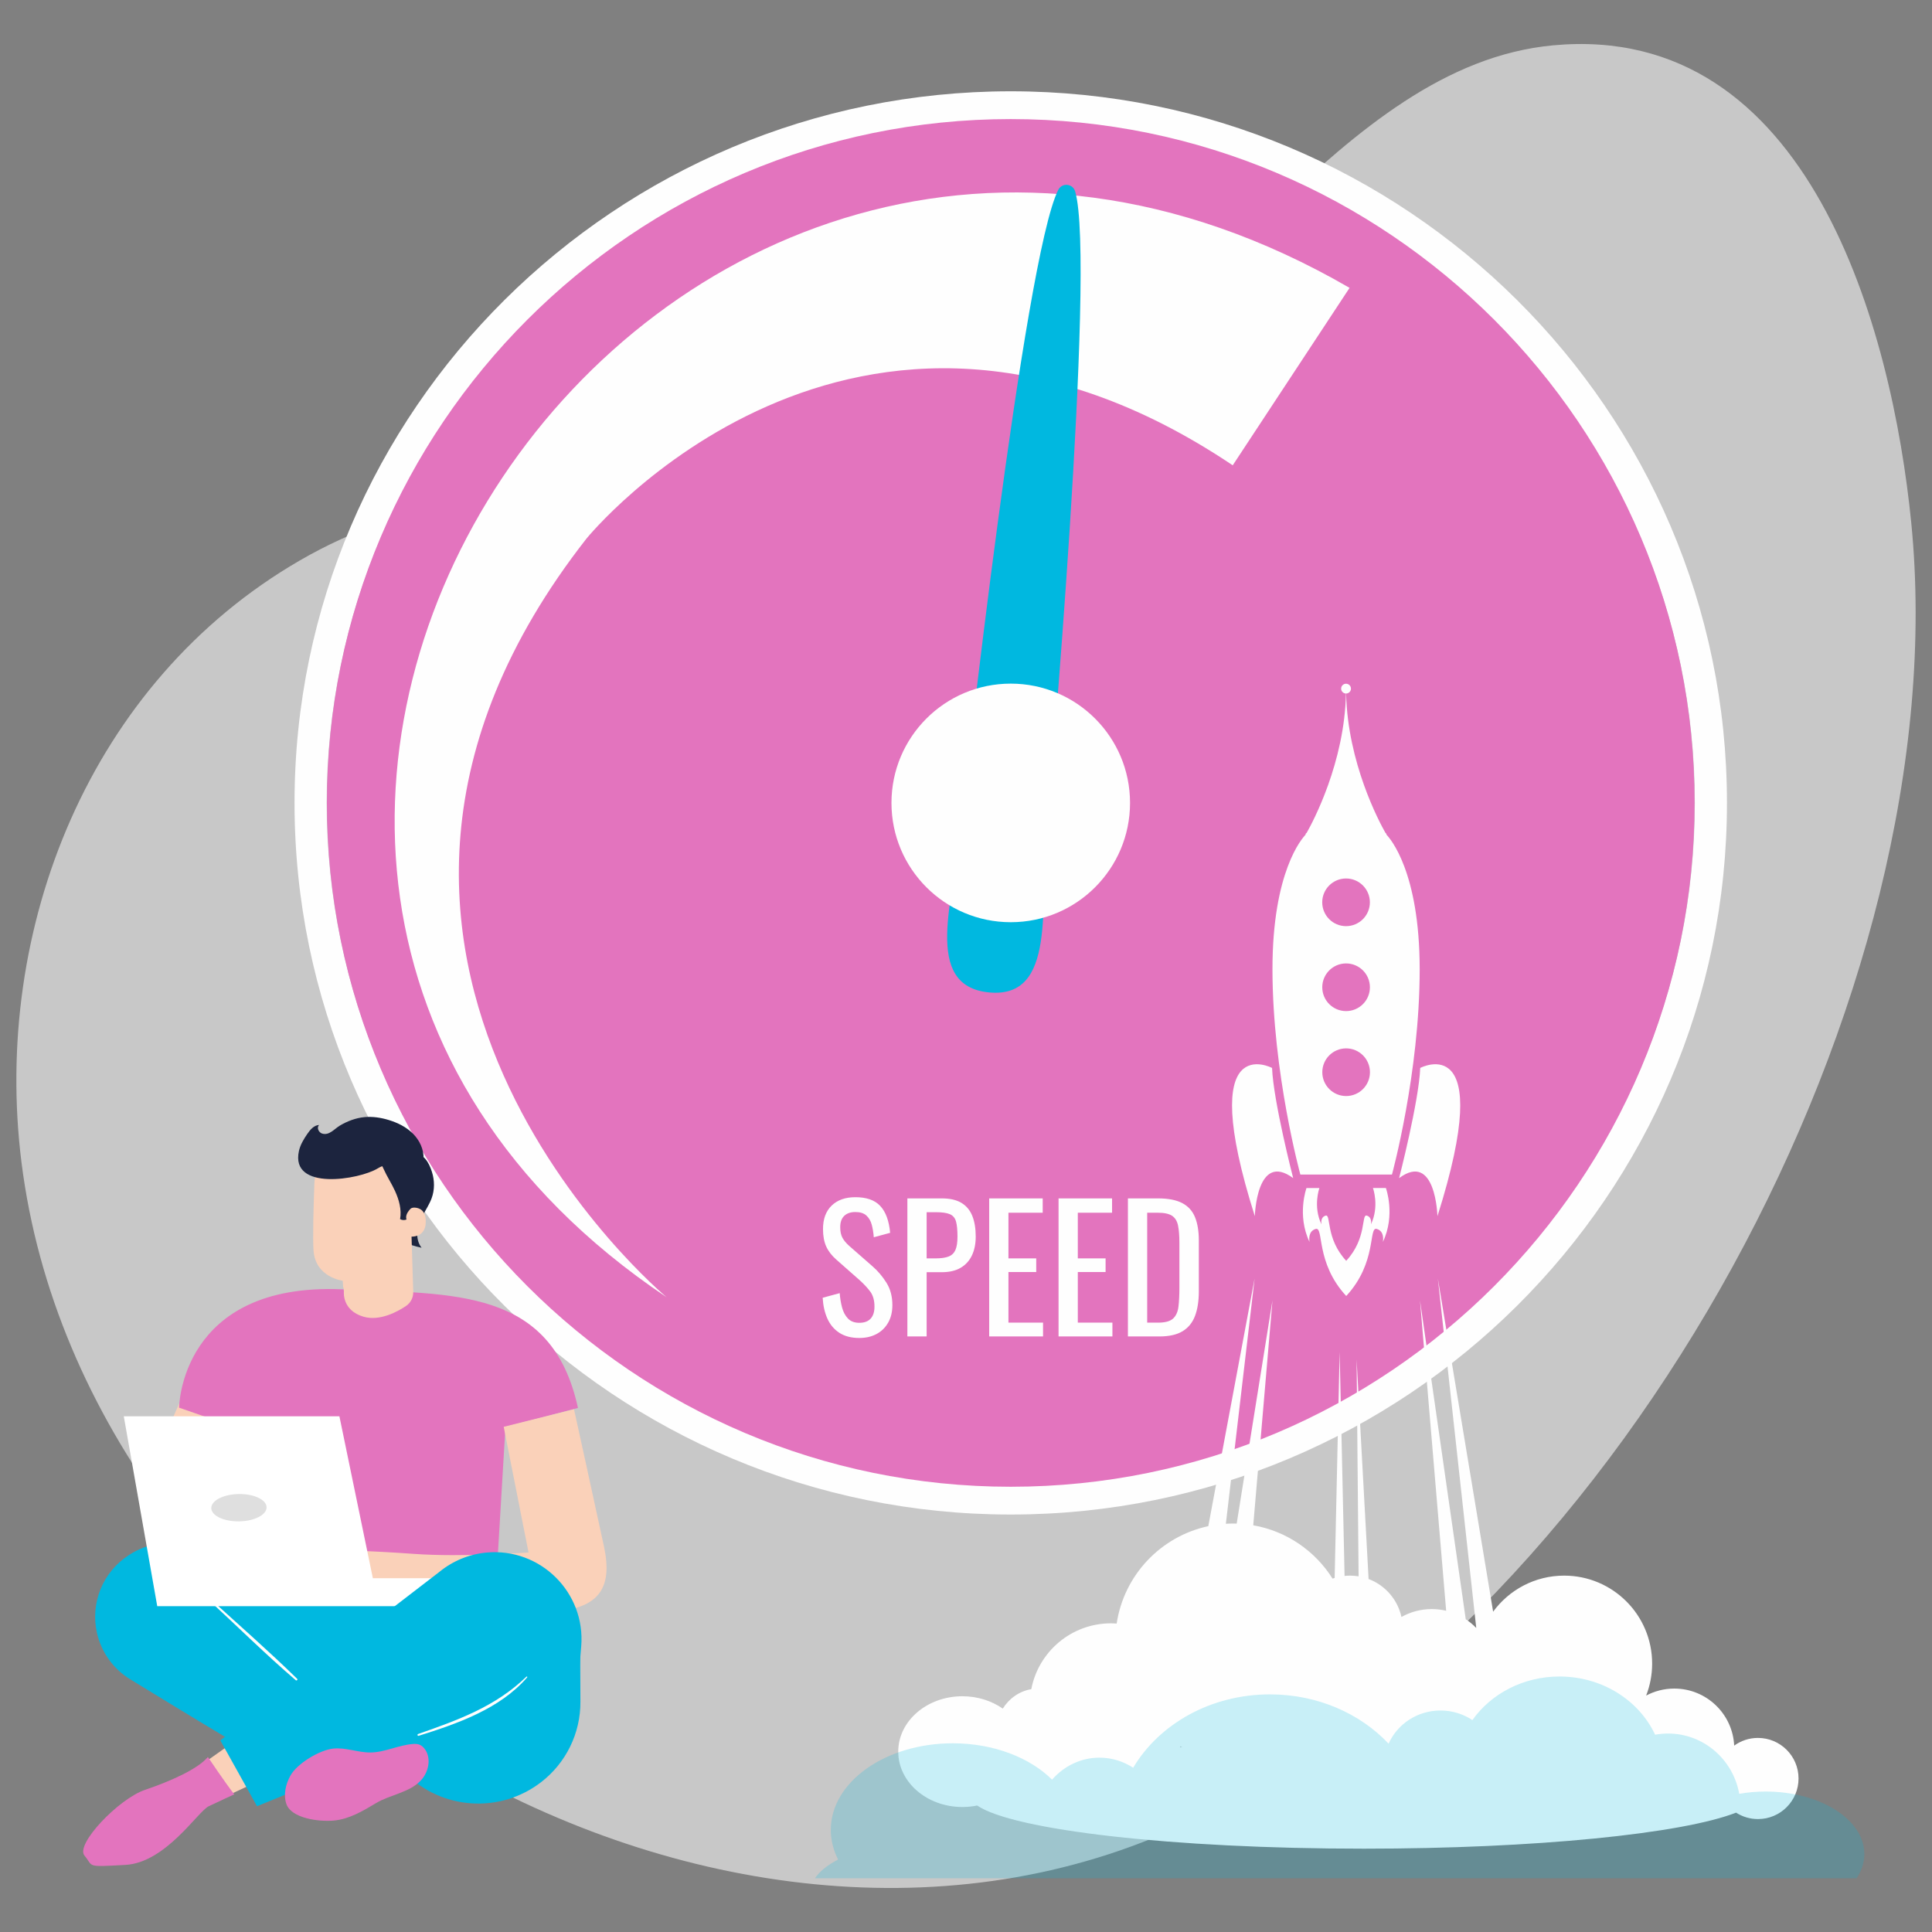
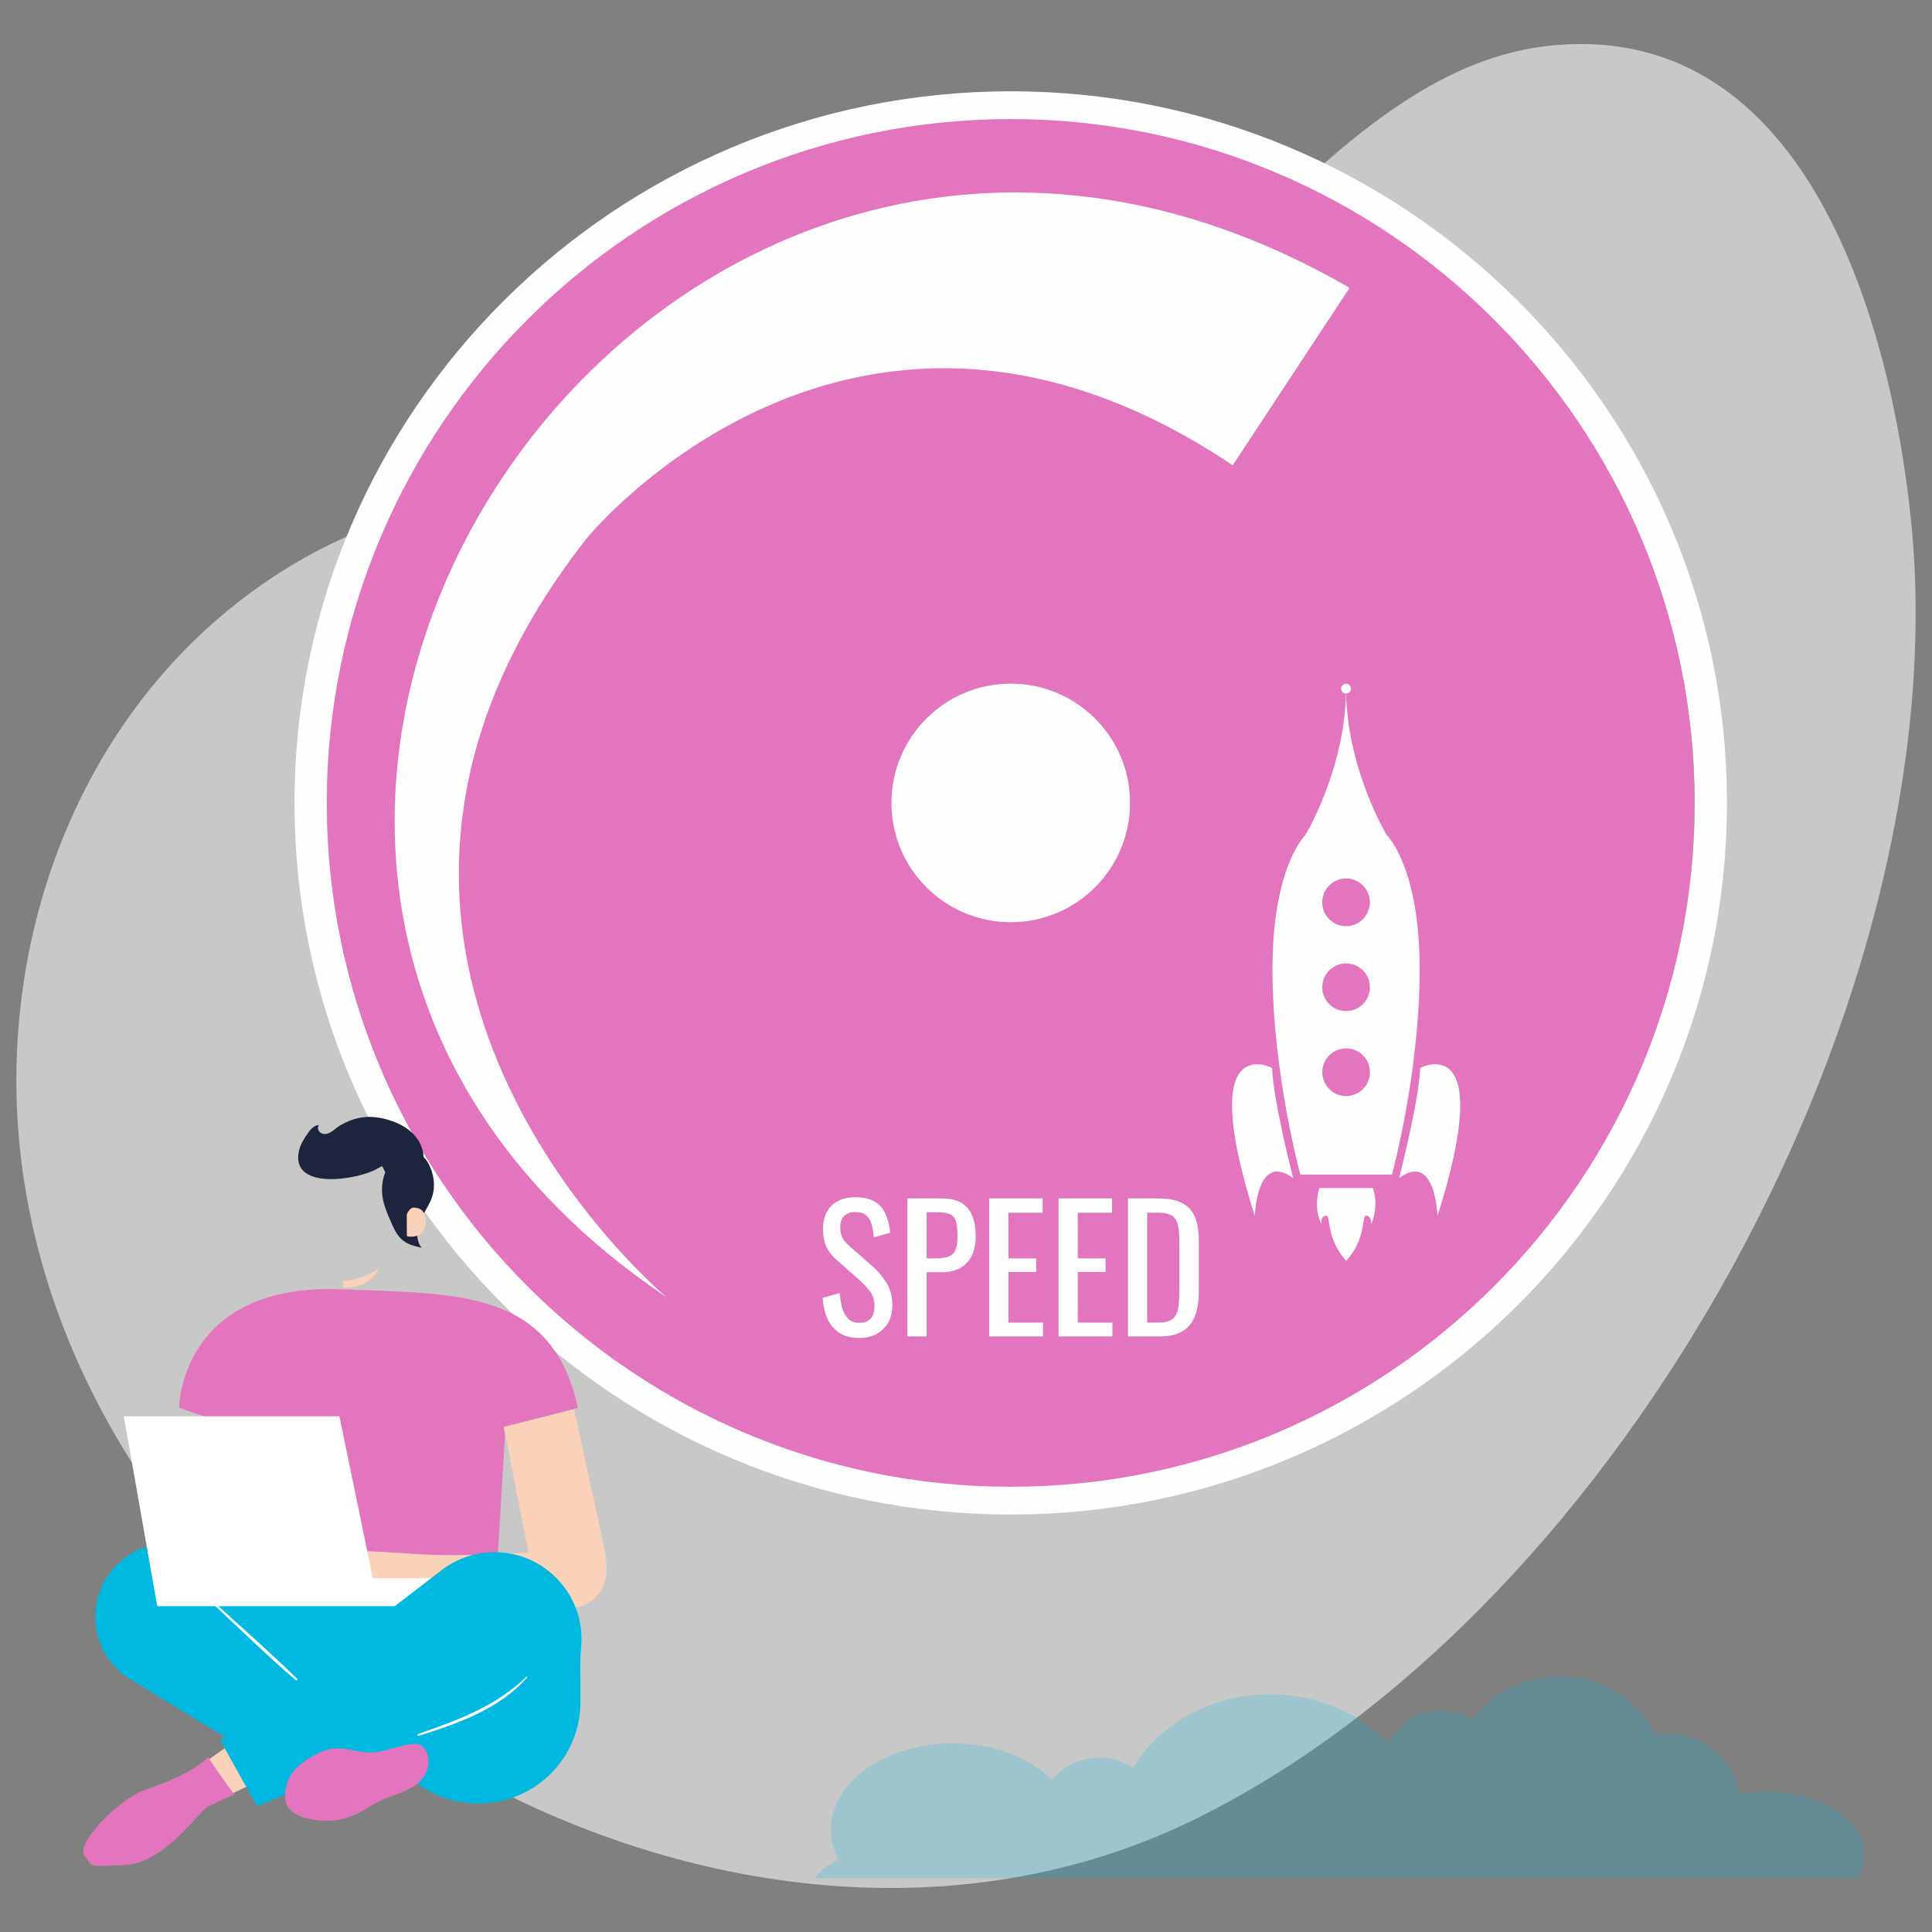
<svg xmlns="http://www.w3.org/2000/svg" xml:space="preserve" width="91.44mm" height="91.44mm" version="1.1" style="shape-rendering:geometricPrecision; text-rendering:geometricPrecision; image-rendering:optimizeQuality; fill-rule:evenodd; clip-rule:evenodd" viewBox="0 0 9143.98 9143.98">
  <rect x="0" y="0" width="9143.98" height="9143.98" fill="#808080" stroke="none" />
  <defs>
    <style type="text/css">
   
    .fil1 {fill:#FEFEFE}
    .fil2 {fill:#E374BE}
    .fil3 {fill:#00B8E0}
    .fil12 {fill:#FEFEFE;fill-rule:nonzero}
    .fil4 {fill:#FEFEFE;fill-rule:nonzero}
    .fil11 {fill:#1C243E;fill-rule:nonzero}
    .fil10 {fill:#DFDFDF;fill-rule:nonzero}
    .fil8 {fill:#E374BE;fill-rule:nonzero}
    .fil6 {fill:#FAD1B9;fill-rule:nonzero}
    .fil9 {fill:white;fill-rule:nonzero}
    .fil7 {fill:#00B8E0;fill-rule:nonzero}
    .fil5 {fill:#00B8E0;fill-rule:nonzero;fill-opacity:0.212}
    .fil0 {fill:#FEFEFE;fill-opacity:0.569}
   
  </style>
  </defs>
  <g id="Layer_x0020_1">
    <path id="Path_52869" class="fil0" d="M4759.39 1979.99c931.49,-359.76 1573.43,-1669.99 2590.65,-1765.35 1216.6,-114.05 1605.36,1349.61 1695.78,2260.01 220.83,2224.55 -1351.1,5121.72 -3375.42,6128.46 -2210.22,1099.14 -5263.92,-678.97 -5568.6,-3100.96 -139.51,-1109.19 323.19,-2274.1 1317.19,-2849.5 1014.81,-587.56 2265.51,-257.45 3340.4,-672.66l0 0z" data-name="Path 52869" />
    <path class="fil1" d="M4783.81 7168.15c-1869.19,0 -3389.81,-1510.88 -3389.81,-3368.03 0,-1857.19 1520.62,-3368.07 3389.81,-3368.07 1869.05,0 3389.75,1510.88 3389.75,3368.07 0,1857.15 -1520.7,3368.03 -3389.75,3368.03zm0 -6584.98c-1785.34,0 -3237.71,1443.11 -3237.71,3216.95 0,1773.8 1452.37,3216.94 3237.71,3216.94 1785.21,0 3237.65,-1443.14 3237.65,-3216.94 0,-1773.84 -1452.44,-3216.95 -3237.65,-3216.95z" />
    <path class="fil2" d="M4783.81 7036.68c-1784.66,0 -3236.59,-1452 -3236.59,-3236.56 0,-1784.67 1451.93,-3236.56 3236.59,-3236.56 1784.64,0 3236.49,1451.89 3236.49,3236.56 0,1784.56 -1451.85,3236.56 -3236.49,3236.56z" />
    <path class="fil1" d="M3154.49 6139.29c0,0 -1931.45,-1606.11 -379.01,-3589.89 0,0 1260.4,-1554.55 3058.88,-347.16l553.01 -839.83c-3288.77,-1904.98 -6323.16,2703.05 -3232.88,4776.88z" />
-     <path class="fil3" d="M5088.53 905.72c-11.06,-37.34 -62.01,-42.07 -79.71,-7.41 -161.46,315.53 -447.92,2873.82 -462.77,3033.66 -29.71,320.36 -184.07,735.49 136.24,765.19 320.35,29.76 238.79,-417.54 268.42,-737.89 14.88,-159.89 238.47,-2713.73 137.82,-3053.55z" />
    <path class="fil1" d="M4783.81 4364.74c-311.82,0 -564.58,-252.84 -564.58,-564.62 0,-311.82 252.76,-564.59 564.58,-564.59 311.75,0 564.55,252.77 564.55,564.59 0,311.78 -252.8,564.62 -564.55,564.62z" />
    <g id="_2219355193728">
-       <path class="fil4" d="M8320.28 8225.41c-42.05,0 -80.9,13.55 -112.53,36.47 -7.22,-150.35 -131.38,-270.02 -283.51,-270.02 -48.18,0 -93.52,12.03 -133.26,33.21 18.29,-46.91 28.46,-97.9 28.46,-151.29 0,-230.03 -186.48,-416.5 -416.5,-416.5 -138.07,0 -260.36,67.23 -336.13,170.7l-261.63 -1577.25 181.8 1654.3c-14.99,-15.5 -31.66,-29.39 -49.74,-41.29l-216.52 -1509.21 123.81 1469.07c-21.92,-5.23 -44.77,-8.02 -68.29,-8.02 -52.05,0 -100.9,13.61 -143.27,37.4 -18.13,-82.9 -77.53,-150.33 -155.57,-179.74l-56.68 -1038.45 9.43 1025.82c-13.2,-2.16 -26.72,-3.33 -40.53,-3.33 -8.74,0 -17.33,0.6 -25.85,1.48l-23.39 -1060.3 -23.62 1069.91c-3.29,1.01 -6.64,1.89 -9.88,3.03 -82.28,-130.75 -217.38,-224.86 -375.38,-252.34l91 -1064.53 -169.33 1056.5c-5.86,-0.18 -11.73,-0.29 -17.64,-0.29 -11.3,0 -22.48,0.47 -33.62,1.12l136.14 -1161.13 -219.26 1172.41c-224.72,48 -399.23,231.49 -433.66,460.94 -8.93,-0.62 -17.9,-1.05 -26.98,-1.05 -187.31,0 -343.21,134.12 -377.14,311.54 -56.38,9.56 -104.85,43.91 -135.01,92.1 -52.18,-36.55 -118.67,-58.49 -191.11,-58.49 -167.68,0 -303.62,117.35 -303.62,262.11 0,144.74 135.94,262.09 303.62,262.09 24.07,0 47.46,-2.49 69.92,-7.06 170.5,116.49 924.8,204.28 1829.65,204.28 815.17,0 1508.13,-71.26 1762.14,-170.56 29.92,19.23 65.47,30.43 103.68,30.43 106.06,0 192.03,-85.97 192.03,-192.03 0,-106.06 -85.97,-192.03 -192.03,-192.03zm-2736.27 44.9l0 0c1,-1.62 2.06,-3.21 3.05,-4.85 2.68,1.34 5.31,2.76 8.02,4.06 -3.7,0.26 -7.39,0.52 -11.07,0.79z" />
      <g>
        <path class="fil4" d="M6721.79 5054.47c-6.17,157.89 -99.92,521.37 -99.92,521.37 173.36,-128.02 181.45,180.26 181.45,180.26 283.46,-894.51 -81.53,-701.63 -81.53,-701.63z" />
        <path class="fil4" d="M5939 5756.1c0,0 8.08,-308.28 181.45,-180.26 0,0 -93.76,-363.48 -99.93,-521.37 0,0 -364.99,-192.88 -81.52,701.63z" />
        <path class="fil4" d="M6561.93 3950.33l0.12 0c0,0 -0.15,-0.26 -0.2,-0.34 0.1,-0.41 0.19,-0.82 0.19,-1.23 0,-2.42 -1.75,-4.77 -4.96,-7.03 -29.32,-51.71 -179.11,-331.62 -185.99,-659.32 12.65,-0.2 22.85,-10.47 22.85,-23.16 0,-12.82 -10.39,-23.21 -23.21,-23.21 -12.81,0 -23.2,10.39 -23.2,23.21 0,12.69 10.2,22.96 22.84,23.16 -6.87,327.12 -156.12,606.6 -185.8,659.01 -3.5,2.36 -5.4,4.81 -5.4,7.34 0,0.52 0.09,1.05 0.25,1.57 -16.05,16.38 -157.12,173.61 -156.92,637.28 0.22,491.6 132.05,971.54 132.05,971.54l216.77 -0.1 216.77 -0.1c0,0 131.4,-480.06 131.18,-971.66 -0.22,-462.25 -140.57,-619.79 -157.34,-636.96zm-191.25 207.45l0 0c62.31,-0.02 112.81,50.46 112.84,112.75 0.03,62.31 -50.44,112.83 -112.73,112.86 -62.27,0.02 -112.8,-50.45 -112.83,-112.76 -0.03,-62.29 50.43,-112.81 112.72,-112.85zm0.19 402.05l0 0c62.31,-0.03 112.81,50.45 112.83,112.76 0.05,62.29 -50.44,112.83 -112.72,112.84 -62.3,0.05 -112.8,-50.44 -112.84,-112.75 -0.02,-62.3 50.43,-112.81 112.73,-112.85zm0.28 627.65l0 0c-62.29,0.03 -112.79,-50.44 -112.83,-112.75 -0.03,-62.3 50.44,-112.81 112.72,-112.84 62.31,-0.03 112.82,50.44 112.84,112.74 0.02,62.32 -50.43,112.82 -112.73,112.85z" />
-         <path class="fil4" d="M6498.1 5622.7c0.01,0.01 31.57,86.18 -9.68,172.33 0,0 5.45,-24.74 -9.77,-36.84 -2.59,-2.07 -5.79,-3.79 -9.75,-4.91 -26.98,-7.83 1.77,107 -97.36,214.06 -99.23,-106.96 -70.58,-221.82 -97.56,-213.99 -3.95,1.16 -7.15,2.85 -9.77,4.93 -15.19,12.11 -9.71,36.86 -9.71,36.86 -41.31,-86.07 -9.87,-172.23 -9.82,-172.34l-61.22 0.04c0,0 -46.69,127.85 14.57,255.55 0,0 -8.13,-36.7 14.43,-54.65 3.83,-3.07 8.61,-5.61 14.46,-7.31 40.04,-11.61 -2.47,158.71 144.69,317.36 147.03,-158.78 104.38,-329.08 144.42,-317.47 5.86,1.68 10.62,4.2 14.48,7.27 22.56,17.94 14.45,54.66 14.45,54.66 61.14,-127.77 14.37,-255.58 14.37,-255.58l-61.23 0.03z" />
+         <path class="fil4" d="M6498.1 5622.7c0.01,0.01 31.57,86.18 -9.68,172.33 0,0 5.45,-24.74 -9.77,-36.84 -2.59,-2.07 -5.79,-3.79 -9.75,-4.91 -26.98,-7.83 1.77,107 -97.36,214.06 -99.23,-106.96 -70.58,-221.82 -97.56,-213.99 -3.95,1.16 -7.15,2.85 -9.77,4.93 -15.19,12.11 -9.71,36.86 -9.71,36.86 -41.31,-86.07 -9.87,-172.23 -9.82,-172.34l-61.22 0.04l-61.23 0.03z" />
      </g>
      <path class="fil5" d="M3857.03 8889.73l4930.26 0c23.45,-35.27 36.43,-74.02 36.43,-114.7 0,-163.38 -209.13,-295.83 -467.11,-295.83 -43.3,0 -85.17,3.81 -124.97,10.79 -28.97,-162.26 -168.75,-285.35 -336.94,-285.35 -20.89,0 -41.31,2.01 -61.18,5.63 -75.73,-162.08 -249.85,-275.52 -452.65,-275.52 -172.42,0 -324.08,82.05 -412.2,206.22 -42.95,-28.58 -94.92,-45.32 -150.92,-45.32 -110.12,0 -204.67,64.68 -245.6,157.04 -134.25,-142.61 -335.91,-233.34 -561.45,-233.34 -280.92,0 -524.82,140.75 -647.48,347.21 -46.57,-30.29 -101.18,-47.74 -159.58,-47.74 -88.42,0 -168.09,40.03 -224.39,104.09 -104.67,-104.12 -276.07,-172.08 -469.93,-172.08 -318.77,0 -577.2,183.58 -577.2,410.02 0,49.23 12.24,96.41 34.63,140.14 -50.36,26.18 -88.06,56.22 -109.72,88.74z" />
    </g>
    <polygon class="fil6" points="1227.34,8158.81 973.05,8338.13 1080.99,8496.38 1383.81,8355.23 " />
    <path class="fil7" d="M2177.12 7666.31c-14.05,4.68 -916.71,-248.26 -1281.74,-350.91 -95.87,-26.96 -198.69,-11.39 -282.29,42.73l-4.4 2.85c-122.73,79.43 -182.45,227.31 -149.32,369.71 21.04,90.41 77.37,168.55 156.53,217.05 240.73,147.48 750.16,457.73 765.74,451.69 20.42,-7.91 656.63,-24.41 656.63,-24.41l-401.27 -315.12 540.12 -393.59z" />
    <path class="fil7" d="M2000.68 7985.65l-94.85 311.44 11.79 94.91c172.8,174.19 448.14,192.75 642.74,43.32 118.31,-90.83 187.38,-231.73 186.73,-380.88l-1.43 -325.42 -744.98 256.63z" />
-     <path class="fil6" d="M940.35 6435.93c0,0 -194.27,431.7 -244.63,561.22 -50.37,129.51 -57.56,366.95 280.61,316.58 338.17,-50.36 302.19,-899.38 302.19,-899.38l-338.17 21.58z" />
    <path class="fil8" d="M2735.39 6663.62l-343.12 90.33 -47.94 804.42 -1130.57 -28.79 -97.67 -774 -268.55 -93.2c0,0 4.98,-593.15 771.87,-560.13 529.76,22.82 992.62,-6.85 1115.98,561.37z" />
    <path class="fil6" d="M2716.7 6669.85c0,0 101.48,461.15 141.48,647.81 40,186.66 3.34,343.33 -396.66,303.33 -399.99,-40 -469.99,-99.99 -659.99,-56.67 -189.99,43.34 -246.67,-56.67 -246.67,-136.66 0,-80 6.3,-91.51 6.3,-91.51 0,0 167.03,1.51 397.03,18.18 230,16.67 543.33,-6.67 543.33,-6.67l-117.53 -594.64 332.71 -83.17z" />
    <g id="_2219355193216">
      <path class="fil4" d="M983.7 7568.56c138.49,127.56 272.96,261.13 415.94,383.61 4.51,3.86 10.96,-2.34 6.61,-6.61 -134.49,-131.75 -277.27,-256.28 -416.43,-383.11 -4.11,-3.74 -10.22,2.33 -6.12,6.11z" />
    </g>
    <path class="fil9" d="M2257.73 7469.62l-493.01 0 -158.39 -766.55 -1020.49 0 158.38 898.87 1437.13 0 92.58 -93.46c14.27,-14.4 4.07,-38.86 -16.2,-38.86z" />
-     <path class="fil10" d="M999.97 7137.85c0.56,35.73 59.6,63.78 131.86,62.66 72.27,-1.13 130.4,-31.01 129.84,-66.75 -0.55,-35.74 -59.59,-63.79 -131.86,-62.65 -72.27,1.12 -130.4,31.01 -129.84,66.74z" />
    <path class="fil7" d="M1216.34 8548.65l-173.67 -311.66 1036.63 -797.21c63.74,-52.29 141.71,-84.24 223.82,-91.71 254.9,-23.22 469,189.28 447.69,444.36l-16.37 195.93 -680.2 218.58 -837.9 341.71z" />
    <g id="_2219355191392">
      <path class="fil4" d="M1981.41 8215.43c183,-57.38 384.41,-127.16 513.65,-276.57 2.05,-2.37 -1.17,-5.7 -3.46,-3.47 -145.86,141.55 -324.32,205.68 -512.56,271.47 -5.33,1.87 -3.14,10.3 2.37,8.57z" />
    </g>
    <path class="fil8" d="M1779.24 8534.2c-61.75,37.19 -126.21,75.31 -197.97,82.2 -71.75,6.9 -202.75,-10.24 -225.93,-78.51 -15.01,-44.15 -3.19,-93.65 19.39,-134.44 31.32,-56.56 136.32,-119.75 200.52,-127.33 59.43,-7.01 118.17,18.72 178,18.24 68.27,-0.55 132.22,-34.99 200.29,-40.14 10.28,-0.78 20.9,-0.84 30.6,2.66 11.52,4.16 20.81,13.06 27.77,23.13 29.83,43.22 16.87,105.86 -18.36,144.81 -53.71,59.42 -146.85,68.74 -214.31,109.38z" />
    <path class="fil8" d="M983.92 8315.73c0,0 88.18,130.75 124.92,176.69 0,0 -69.8,31.81 -121.24,56.54 -51.43,24.74 -202.9,266.82 -393.93,277.43 -191.04,10.6 -149.81,8.81 -193.89,-44.2 -44.09,-53.01 161.65,-268.57 286.56,-310.97 124.92,-42.41 249.83,-98.94 297.58,-155.49z" />
    <path class="fil11" d="M2042.62 5672.01c-10.18,27.29 -26.48,51.79 -40.25,77.47 -13.05,24.34 -24,50.33 -27,77.78 -3,27.46 2.67,56.69 19.95,78.23 -30.24,-6.83 -61.52,-14.15 -86.18,-32.94 -29.32,-22.34 -45.16,-57.65 -59.84,-91.46 -17.2,-39.62 -34.57,-79.94 -39.84,-122.81 -3.6,-29.33 -1.38,-59.37 6.5,-87.86 17.66,-63.79 66.84,-113.4 135.83,-113.59 52.94,-0.14 78.05,44.03 92.43,89.44 12.92,40.83 13.46,85.35 -1.6,125.74z" />
    <g id="_2219355184544">
      <g>
        <g>
          <g>
            <g>
              <g>
                <g>
-                   <path class="fil6" d="M1947.44 6151.87c5.9,-11.61 8.78,-24.52 8.38,-37.54l-15.12 -491.61c5.84,-136.9 -68.97,-254.39 -205.97,-256.44l-12.67 0.56c-127.55,5.53 -229.45,108.07 -234.19,235.65 -4.39,118.67 -7.73,249.81 -4.18,313.22 7.32,131.27 139.58,146 139.58,146l4.33 51.17c0,0 -10.26,88.73 92.65,118.91 79.1,23.2 165.83,-26.64 201.73,-50.94 10.82,-7.33 19.55,-17.33 25.46,-28.98z" />
-                 </g>
+                   </g>
              </g>
            </g>
          </g>
          <g>
            <g>
              <g>
                <g>
                  <g>
                    <g>
                      <path class="fil6" d="M1622.17 6061.56c0,0 84.1,1.4 169.92,-57.85 0,0 -36.36,96.29 -167.94,90.15l-1.98 -32.3z" />
                    </g>
                  </g>
                </g>
              </g>
            </g>
          </g>
          <g>
            <g>
              <g>
                <g>
                  <path class="fil6" d="M1925.15 5751.47c-0.05,-20.31 16.73,-37.07 37,-36.03 24.6,1.27 52.46,13.99 53.05,64.69 1.03,89.92 -89.47,72.4 -89.64,69.83 -0.13,-1.75 -0.31,-60.85 -0.41,-98.49z" />
                </g>
              </g>
            </g>
          </g>
        </g>
      </g>
    </g>
    <path class="fil11" d="M1787.65 5529.97c-86,53.14 -415.23,108.74 -372.77,-82.69 6.46,-29.13 22.35,-55.22 39.14,-79.88 13.86,-20.34 31.99,-42.09 56.59,-42.91 -13.16,11.24 -2.85,35.11 13.62,40.43 33.63,10.88 58.49,-22.18 84.08,-37.45 35.53,-21.23 76.38,-36.62 117.76,-40.34 38,-3.41 76.42,2.51 112.95,13.51 42.52,12.82 83.65,33.04 115.11,64.41 31.44,31.35 52.35,74.83 50.45,119.2 -67.97,29.62 -153.86,6.74 -216.93,45.72z" />
    <path class="fil11" d="M1869.41 5636.44c19.14,41.8 32.25,88.36 24.14,133.6 9.15,5.2 20.74,5.88 30.43,1.76 -5.14,-14.11 1.69,-29.91 11.03,-41.68 9.34,-11.78 21.32,-21.5 29.03,-34.4 16.09,-26.86 10.49,-60.67 8.59,-91.91 -1.46,-24.09 -0.39,-48.46 -5.06,-72.12 -4.67,-23.68 -16.14,-47.36 -36.68,-60.01 -19.12,-11.77 -42.93,-12.31 -65.35,-11.1 -13.49,0.72 -27.55,2.14 -38.95,9.37 -4.2,2.67 -7.92,6.06 -12.27,8.43 -16.38,8.91 -37.75,1.84 -54.55,9.93 34.55,7.02 43.04,15.64 56.39,45.49 15.71,35.17 37.19,67.59 53.25,102.64z" />
    <path class="fil12" d="M4067.04 6332.53c-37.64,0 -68.97,-8.07 -93.97,-24.2 -25.01,-16.13 -43.97,-38.45 -56.87,-66.95 -12.91,-28.5 -20.44,-61.58 -22.59,-99.22l80.67 -21.78c1.61,23.12 5.24,45.44 10.89,66.95 5.64,21.51 14.92,39.12 27.83,52.84 12.9,13.71 30.92,20.57 54.04,20.57 23.66,0 41.54,-6.59 53.64,-19.77 12.1,-13.17 18.15,-32.13 18.15,-56.87 0,-29.57 -6.72,-53.37 -20.16,-71.38 -13.45,-18.02 -30.39,-36.17 -50.82,-54.45l-109.71 -96.8c-21.51,-18.83 -37.37,-39.4 -47.59,-61.71 -10.22,-22.32 -15.33,-49.88 -15.33,-82.69 0,-47.86 13.72,-84.96 41.14,-111.31 27.43,-26.36 64.8,-39.53 112.13,-39.53 25.81,0 48.53,3.36 68.16,10.08 19.63,6.72 36.03,17.08 49.21,31.06 13.17,13.98 23.66,31.59 31.46,52.83 7.79,21.25 13.04,46.12 15.73,74.62l-77.44 20.97c-1.62,-21.51 -4.84,-41.27 -9.68,-59.29 -4.84,-18.01 -13.31,-32.53 -25.41,-43.56 -12.1,-11.02 -29.45,-16.53 -52.03,-16.53 -22.59,0 -40.2,6.05 -52.84,18.15 -12.64,12.1 -18.95,29.98 -18.95,53.64 0,19.9 3.36,36.3 10.08,49.21 6.72,12.9 17.61,26.08 32.67,39.52l110.51 96.8c24.74,21.51 46.52,47.19 65.34,77.04 18.82,29.85 28.23,65.2 28.23,106.07 0,32.27 -6.72,60.1 -20.16,83.49 -13.45,23.4 -31.87,41.28 -55.26,53.65 -23.39,12.37 -50.42,18.55 -81.07,18.55zm227.48 -7.26l0 -653.39 162.14 0c39.26,0 70.58,7.12 93.97,21.37 23.4,14.25 40.47,34.82 51.23,61.71 10.75,26.89 16.13,59.43 16.13,97.61 0,34.41 -6.05,64.26 -18.15,89.54 -12.1,25.27 -29.98,44.77 -53.64,58.48 -23.66,13.71 -53.24,20.57 -88.74,20.57l-71.79 0 0 304.11 -91.15 0zm91.15 -369.45l41.95 0c26.35,0 47.05,-2.96 62.11,-8.87 15.06,-5.92 25.81,-16.27 32.27,-31.06 6.45,-14.79 9.68,-35.63 9.68,-62.52 0,-31.19 -2.29,-55.12 -6.86,-71.79 -4.57,-16.67 -14.12,-28.23 -28.64,-34.69 -14.52,-6.45 -37.1,-9.68 -67.75,-9.68l-42.76 0 0 218.61zm296.05 369.45l0 -653.39 253.29 0 0 67.75 -162.14 0 0 216.19 131.49 0 0 64.53 -131.49 0 0 239.58 163.75 0 0 65.34 -254.9 0zm328.31 0l0 -653.39 253.29 0 0 67.75 -162.14 0 0 216.19 131.49 0 0 64.53 -131.49 0 0 239.58 163.75 0 0 65.34 -254.9 0zm328.31 0l0 -653.39 141.97 0c48.4,0 86.72,7.39 114.95,22.18 28.23,14.79 48.4,36.97 60.5,66.55 12.1,29.58 18.15,66.41 18.15,110.51l0 240.39c0,46.24 -6.05,85.23 -18.15,116.96 -12.1,31.73 -31.73,55.79 -58.89,72.2 -27.15,16.4 -63.59,24.6 -109.3,24.6l-149.23 0zm91.15 -65.34l51.63 0c33.34,0 57,-6.45 70.98,-19.36 13.99,-12.91 22.46,-31.73 25.41,-56.47 2.96,-24.73 4.44,-54.58 4.44,-89.53l0 -212.16c0,-33.88 -2.15,-61.3 -6.45,-82.28 -4.3,-20.97 -13.72,-36.3 -28.24,-45.98 -14.52,-9.68 -37.37,-14.52 -68.56,-14.52l-49.21 0 0 520.3z" />
  </g>
</svg>